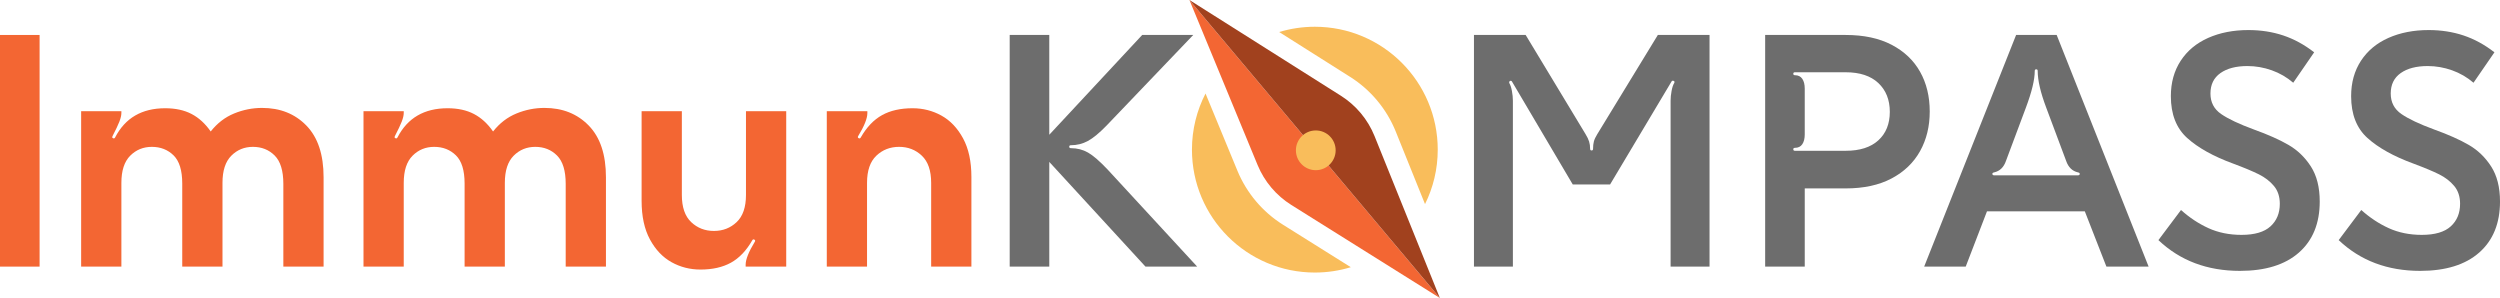
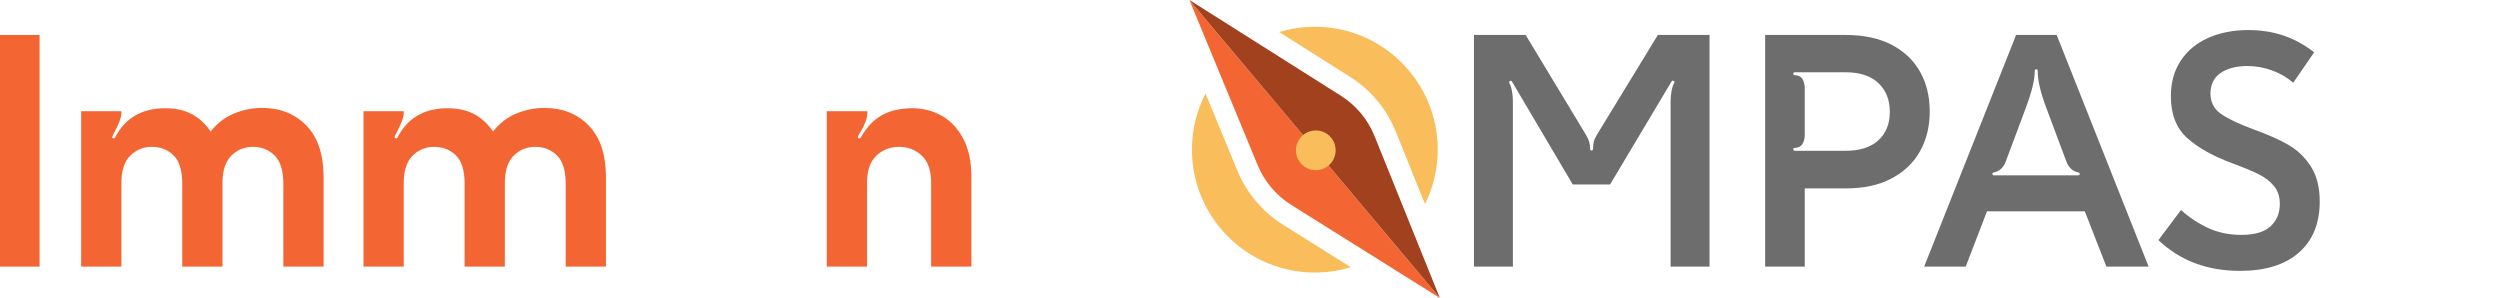
<svg xmlns="http://www.w3.org/2000/svg" id="a" data-name="logo" viewBox="0 0 1167.927 139.226">
  <defs>
    <style>
      .c {
        fill: #6d6d6d;
      }

      .d, .e {
        fill: #f9bd5b;
      }

      .f {
        fill: #a1411e;
      }

      .f, .g, .e {
        fill-rule: evenodd;
      }

      .g, .h {
        fill: #f36633;
      }
    </style>
  </defs>
  <g>
    <polygon class="e" points="577.417 25.885 651.281 113.78 651.286 113.776 577.421 25.881 577.417 25.885" />
    <path class="e" d="M599.392,104.989c-9.552-5.984-16.999-14.8-21.303-25.218l-14.904-36.08c-4.045,7.862-6.342,16.77-6.342,26.22,0,31.709,25.705,57.414,57.414,57.414,5.844,0,11.482-.879,16.795-2.502l-31.661-19.834Z" />
    <path class="e" d="M630.766,35.931c9.593,6.065,17.038,14.99,21.284,25.515l13.678,33.908c3.799-7.67,5.944-16.304,5.944-25.443,0-31.709-25.705-57.414-57.414-57.414-5.795,0-11.386.867-16.66,2.464l33.169,20.971Z" />
  </g>
  <path class="h" d="M0,16.334h18.495v108.218H0V16.334Z" />
  <path class="h" d="M37.906,51.948h18.801v.764c0,1.123-.306,2.472-.917,4.05-.611,1.581-1.681,3.848-3.21,6.802l-.153.458c0,.306.177.511.535.611.356.103.635-.05.84-.458,4.686-9.068,12.481-13.604,23.386-13.604,4.789,0,8.89.894,12.305,2.675,3.413,1.784,6.394,4.509,8.942,8.177,3.057-3.872,6.699-6.673,10.929-8.407,4.227-1.731,8.583-2.599,13.069-2.599,8.457,0,15.361,2.751,20.711,8.254,5.35,5.503,8.025,13.554,8.025,24.15v41.729h-18.801v-38.671c0-6.114-1.352-10.521-4.05-13.222-2.701-2.699-6.09-4.05-10.165-4.05-3.974,0-7.337,1.375-10.088,4.127s-4.127,6.981-4.127,12.687v39.13h-18.801v-38.824c0-6.114-1.352-10.494-4.05-13.145-2.701-2.648-6.09-3.974-10.165-3.974-3.974,0-7.337,1.375-10.088,4.127-2.751,2.751-4.127,6.981-4.127,12.687v39.13h-18.801V51.948Z" />
  <path class="h" d="M169.815,51.948h18.801v.764c0,1.123-.306,2.472-.917,4.05-.611,1.581-1.681,3.848-3.21,6.802l-.153.458c0,.306.177.511.535.611.356.103.635-.05.84-.458,4.686-9.068,12.481-13.604,23.386-13.604,4.789,0,8.89.894,12.305,2.675,3.413,1.784,6.394,4.509,8.942,8.177,3.057-3.872,6.699-6.673,10.929-8.407,4.227-1.731,8.583-2.599,13.069-2.599,8.457,0,15.361,2.751,20.711,8.254,5.35,5.503,8.025,13.554,8.025,24.15v41.729h-18.801v-38.671c0-6.114-1.352-10.521-4.05-13.222-2.701-2.699-6.09-4.05-10.165-4.05-3.974,0-7.337,1.375-10.088,4.127s-4.127,6.981-4.127,12.687v39.13h-18.801v-38.824c0-6.114-1.352-10.494-4.05-13.145-2.701-2.648-6.09-3.974-10.165-3.974-3.974,0-7.337,1.375-10.088,4.127-2.751,2.751-4.127,6.981-4.127,12.687v39.13h-18.801V51.948Z" />
-   <path class="h" d="M313.725,122.488c-4.127-2.293-7.49-5.832-10.088-10.623-2.599-4.789-3.898-10.8-3.898-18.037v-41.881h18.801v39.13c0,5.708,1.452,9.935,4.356,12.687,2.904,2.751,6.443,4.127,10.623,4.127s7.719-1.376,10.623-4.127c2.904-2.751,4.356-6.979,4.356-12.687v-39.13h18.8v72.604h-18.954v-.917c0-2.446,1.426-6.011,4.28-10.7.1-.1.153-.253.153-.458,0-.306-.179-.509-.535-.611-.358-.101-.638.052-.841.458-2.751,4.791-6.064,8.254-9.935,10.394-3.874,2.14-8.612,3.209-14.215,3.209-4.891,0-9.4-1.146-13.527-3.439Z" />
  <path class="h" d="M386.252,51.948h18.954v.917c0,2.446-1.428,6.014-4.28,10.7-.103.103-.153.255-.153.458,0,.306.177.511.535.611.356.103.635-.05.84-.458,2.751-4.789,6.062-8.254,9.936-10.394,3.872-2.14,8.61-3.21,14.215-3.21,4.891,0,9.4,1.146,13.527,3.439,4.127,2.292,7.49,5.834,10.088,10.623,2.599,4.791,3.897,10.802,3.897,18.036v41.881h-18.8v-39.13c0-5.706-1.452-9.935-4.356-12.687s-6.446-4.127-10.623-4.127-7.719,1.375-10.623,4.127-4.356,6.981-4.356,12.687v39.13h-18.801V51.948Z" />
-   <path class="c" d="M471.697,16.334h18.495v46.619l43.41-46.619h23.845l-40.505,42.339c-3.363,3.466-6.267,5.861-8.713,7.184-2.445,1.326-5.096,1.987-7.948,1.987-.511,0-.764.229-.764.688s.253.688.764.688c2.955,0,5.629.688,8.025,2.063,2.393,1.375,5.426,4,9.095,7.872l41.881,45.396h-24.15l-44.938-48.912v48.912h-18.495V16.334Z" />
  <path class="c" d="M688.592,16.334h24.15l27.972,46.313c.814,1.326,1.376,2.499,1.682,3.516.306,1.02.458,2.14.458,3.363,0,.511.229.764.688.764s.688-.253.688-.764c0-1.323.127-2.469.382-3.439.254-.967.789-2.114,1.605-3.439l28.277-46.313h24.15v108.218h-18.189V47.056c0-1.426.153-2.954.459-4.585.306-1.629.712-2.852,1.223-3.668l.152-.458c0-.306-.179-.509-.534-.611-.358-.1-.638,0-.841.306l-28.736,48.148h-17.425l-28.431-48.148c-.103-.203-.306-.306-.611-.306-.205,0-.382.103-.535.306-.152.206-.179.458-.076.764.509.817.917,2.04,1.223,3.668.306,1.631.459,3.16.459,4.585v77.496h-18.189V16.334Z" />
  <path class="c" d="M824.629,16.334h37.602c8.457,0,15.614,1.528,21.476,4.585,5.858,3.057,10.291,7.26,13.298,12.61,3.005,5.35,4.509,11.54,4.509,18.571,0,6.931-1.504,13.095-4.509,18.495-3.007,5.402-7.439,9.656-13.298,12.763-5.861,3.109-13.019,4.662-21.476,4.662h-19.106v36.531h-18.495V16.334ZM862.23,70.442c6.623,0,11.717-1.628,15.285-4.891,3.565-3.26,5.35-7.693,5.35-13.298s-1.784-10.088-5.35-13.451c-3.568-3.362-8.662-5.044-15.285-5.044h-23.692c-.511,0-.764.229-.764.688s.253.688.764.688c1.529,0,2.675.562,3.439,1.682.765,1.123,1.146,2.651,1.146,4.585v21.399c0,1.937-.382,3.466-1.146,4.586-.765,1.122-1.91,1.681-3.439,1.681-.511,0-.764.229-.764.688s.253.688.764.688h23.692Z" />
  <path class="c" d="M941.865,16.334h18.953l42.951,108.218h-19.718l-10.088-25.832h-45.702l-9.936,25.832h-19.412l42.951-108.218ZM970.754,81.906c.509,0,.788-.203.841-.611.05-.406-.229-.662-.841-.764-2.651-.611-4.485-2.393-5.503-5.35l-9.323-24.915c-2.651-7.031-3.975-12.737-3.975-17.119,0-.509-.229-.764-.688-.764s-.688.255-.688.764c0,4.077-1.376,9.782-4.127,17.119l-9.324,24.915c-1.02,2.957-2.854,4.738-5.503,5.35-.611.103-.893.358-.841.764.051.408.33.611.841.611h39.13Z" />
  <path class="c" d="M1008.352,112.171l10.547-14.062c3.974,3.568,8.254,6.396,12.839,8.483,4.586,2.09,9.73,3.133,15.438,3.133,6.114,0,10.623-1.323,13.527-3.974,2.904-2.648,4.356-6.164,4.356-10.546,0-3.363-.918-6.138-2.752-8.331-1.834-2.19-4.18-3.998-7.031-5.426-2.854-1.426-6.878-3.107-12.075-5.044-9.171-3.363-16.305-7.337-21.398-11.922-5.097-4.585-7.643-11.105-7.643-19.565,0-6.317,1.528-11.82,4.585-16.508,3.058-4.686,7.337-8.254,12.84-10.7s11.77-3.668,18.801-3.668c5.808,0,11.234.841,16.278,2.522,5.044,1.682,9.858,4.306,14.444,7.872l-9.782,14.215c-2.957-2.546-6.293-4.482-10.012-5.808-3.721-1.323-7.517-1.987-11.388-1.987-5.3,0-9.503,1.096-12.61,3.287-3.109,2.192-4.662,5.376-4.662,9.553,0,4.077,1.655,7.26,4.968,9.553,3.311,2.292,8.431,4.714,15.362,7.26,6.52,2.345,11.896,4.738,16.125,7.184,4.228,2.445,7.72,5.808,10.471,10.088s4.127,9.732,4.127,16.355c0,10.191-3.236,18.139-9.706,23.845-6.473,5.708-15.667,8.56-27.59,8.56-15.285,0-27.972-4.789-38.06-14.368Z" />
-   <path class="c" d="M1092.571,112.171l10.547-14.062c3.974,3.568,8.254,6.396,12.839,8.483,4.586,2.09,9.73,3.133,15.438,3.133,6.114,0,10.623-1.323,13.527-3.974,2.904-2.648,4.356-6.164,4.356-10.546,0-3.363-.918-6.138-2.752-8.331-1.834-2.19-4.18-3.998-7.031-5.426-2.854-1.426-6.878-3.107-12.075-5.044-9.171-3.363-16.305-7.337-21.398-11.922-5.097-4.585-7.643-11.105-7.643-19.565,0-6.317,1.528-11.82,4.585-16.508,3.058-4.686,7.337-8.254,12.84-10.7s11.77-3.668,18.801-3.668c5.808,0,11.234.841,16.278,2.522,5.044,1.682,9.858,4.306,14.444,7.872l-9.782,14.215c-2.957-2.546-6.293-4.482-10.012-5.808-3.721-1.323-7.517-1.987-11.388-1.987-5.3,0-9.503,1.096-12.61,3.287-3.109,2.192-4.662,5.376-4.662,9.553,0,4.077,1.655,7.26,4.968,9.553,3.311,2.292,8.431,4.714,15.362,7.26,6.52,2.345,11.896,4.738,16.125,7.184,4.228,2.445,7.72,5.808,10.471,10.088s4.127,9.732,4.127,16.355c0,10.191-3.236,18.139-9.706,23.845-6.473,5.708-15.667,8.56-27.59,8.56-15.285,0-27.972-4.789-38.06-14.368Z" />
  <g>
    <path class="g" d="M672.665,139.226L555.665,0l31.855,77.116c3.179,7.695,8.679,14.206,15.734,18.626l69.411,43.484Z" />
    <path class="f" d="M672.653,139.204l-30.506-75.623c-3.136-7.774-8.635-14.366-15.72-18.845L555.672.003l116.98,139.201Z" />
  </g>
  <circle id="b" data-name="pin" class="d" cx="614.694" cy="70.221" r="9.283" />
</svg>